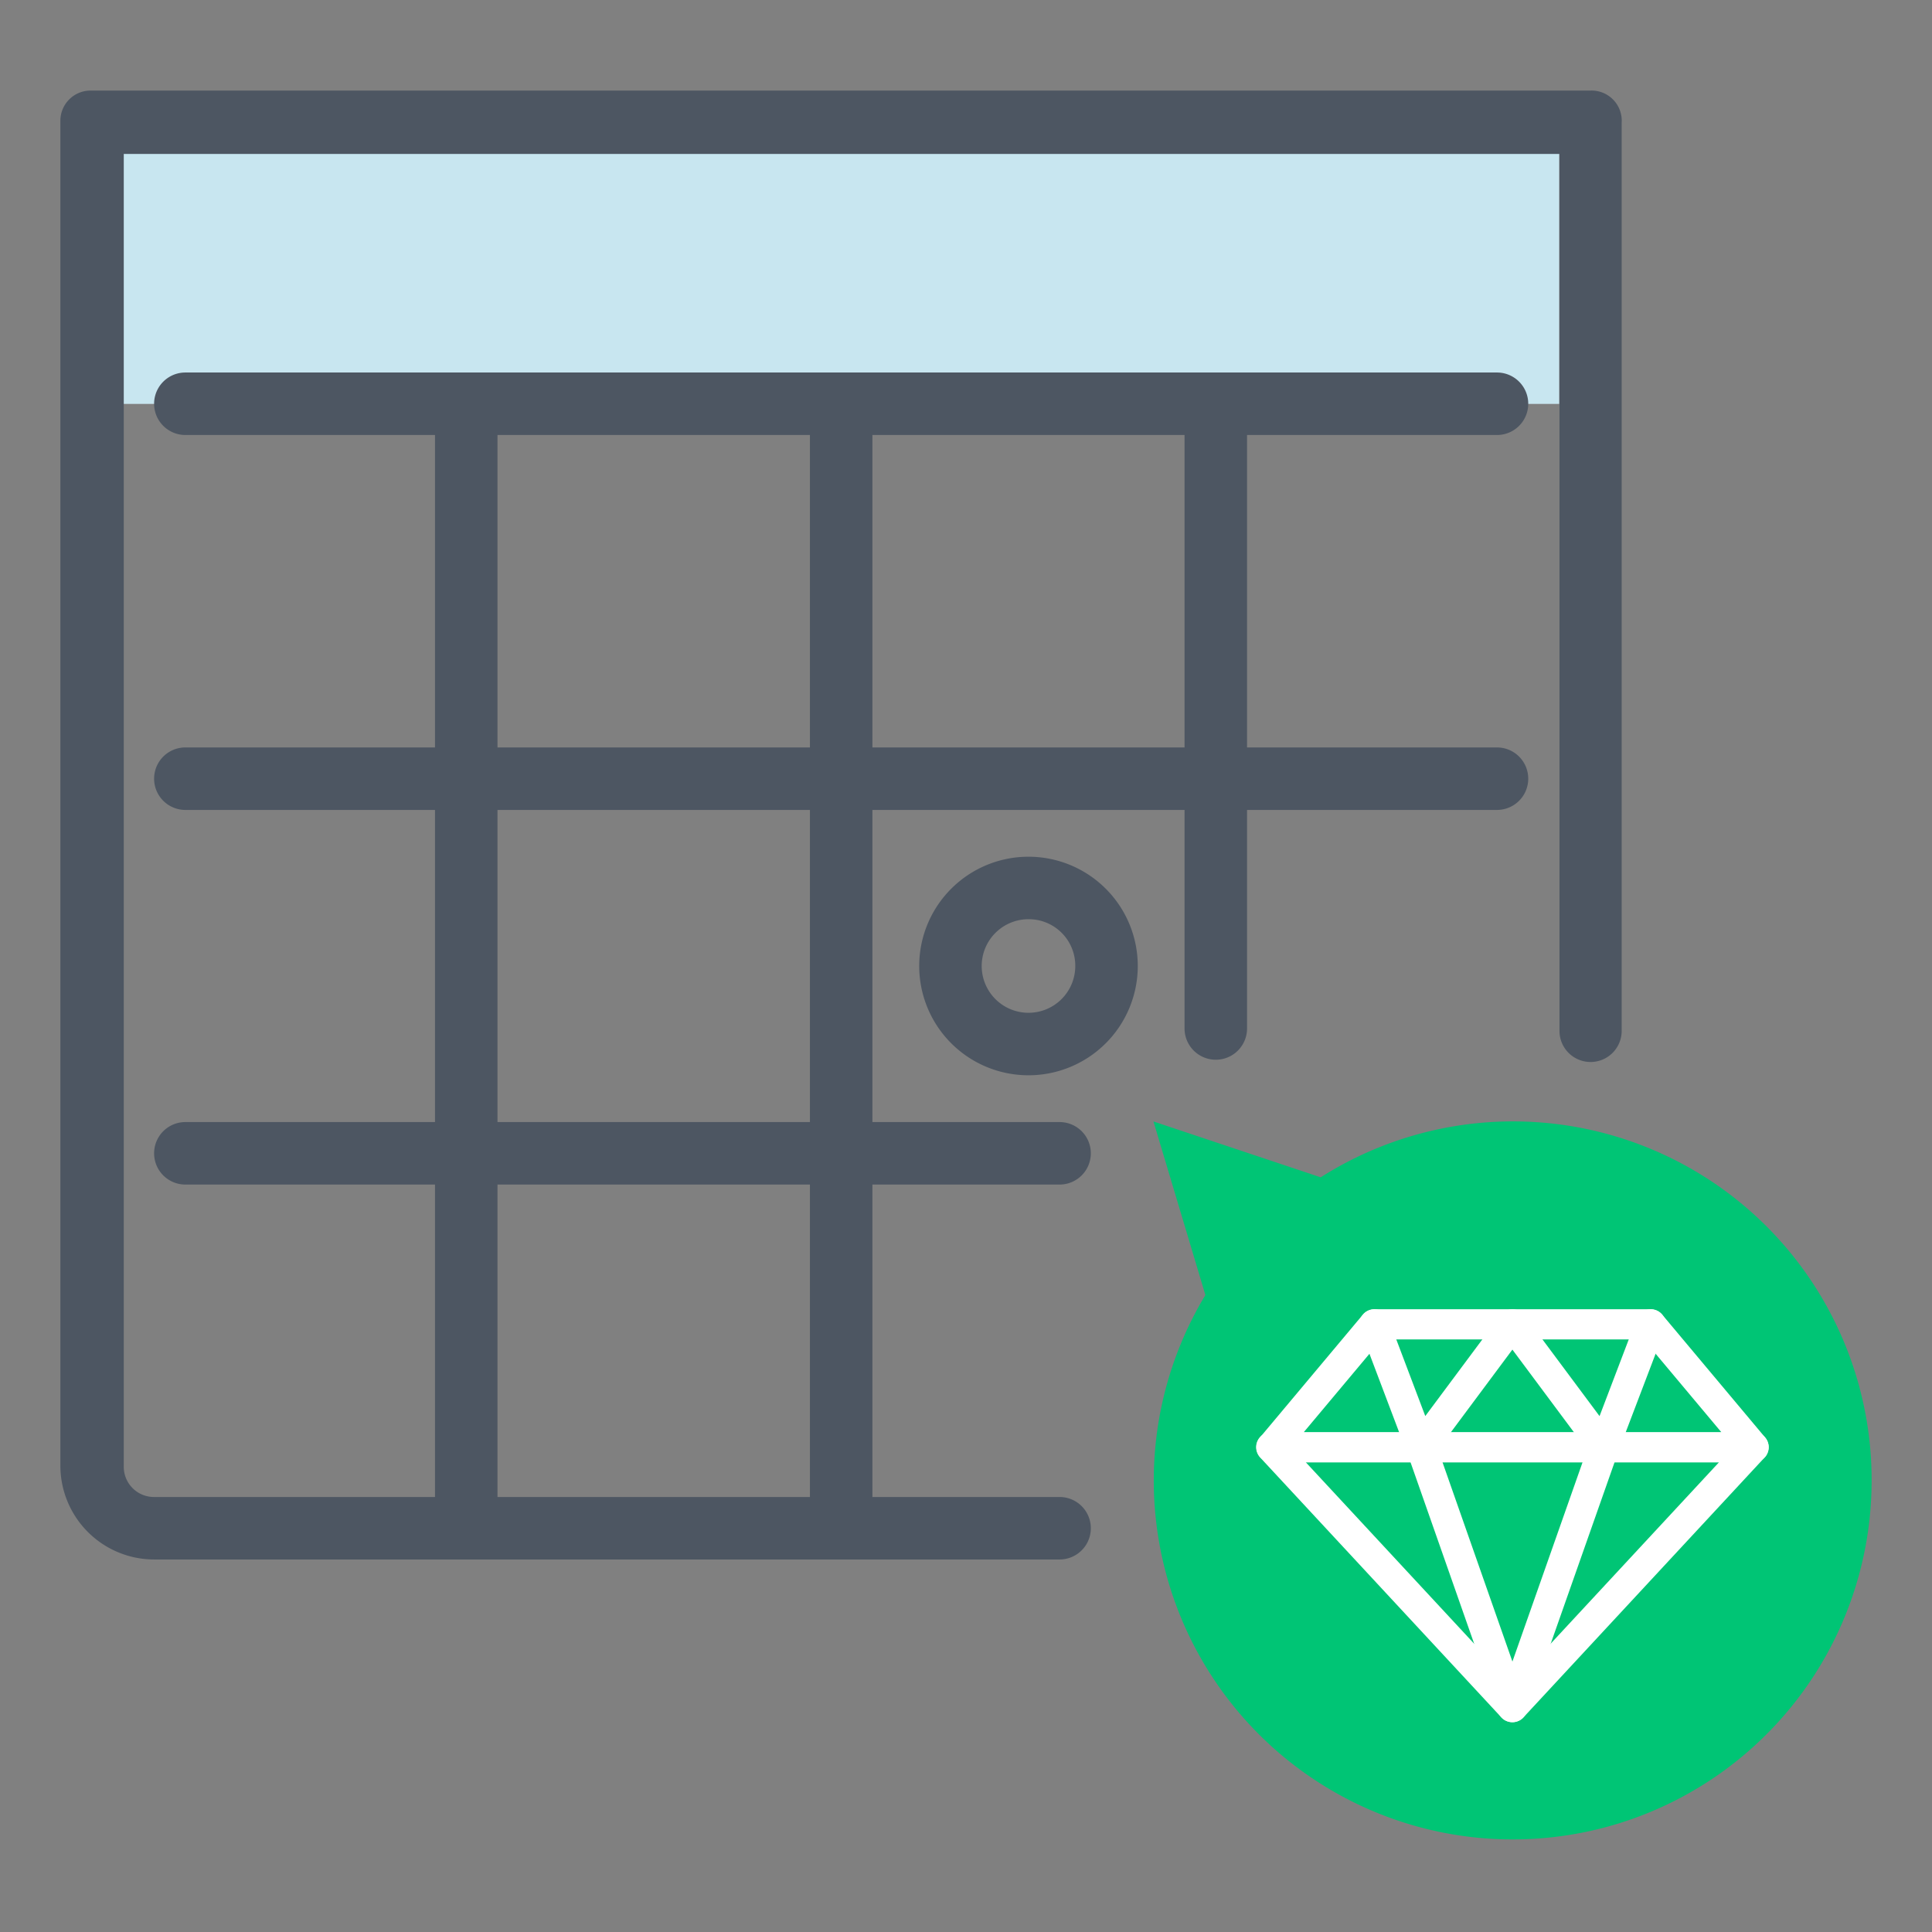
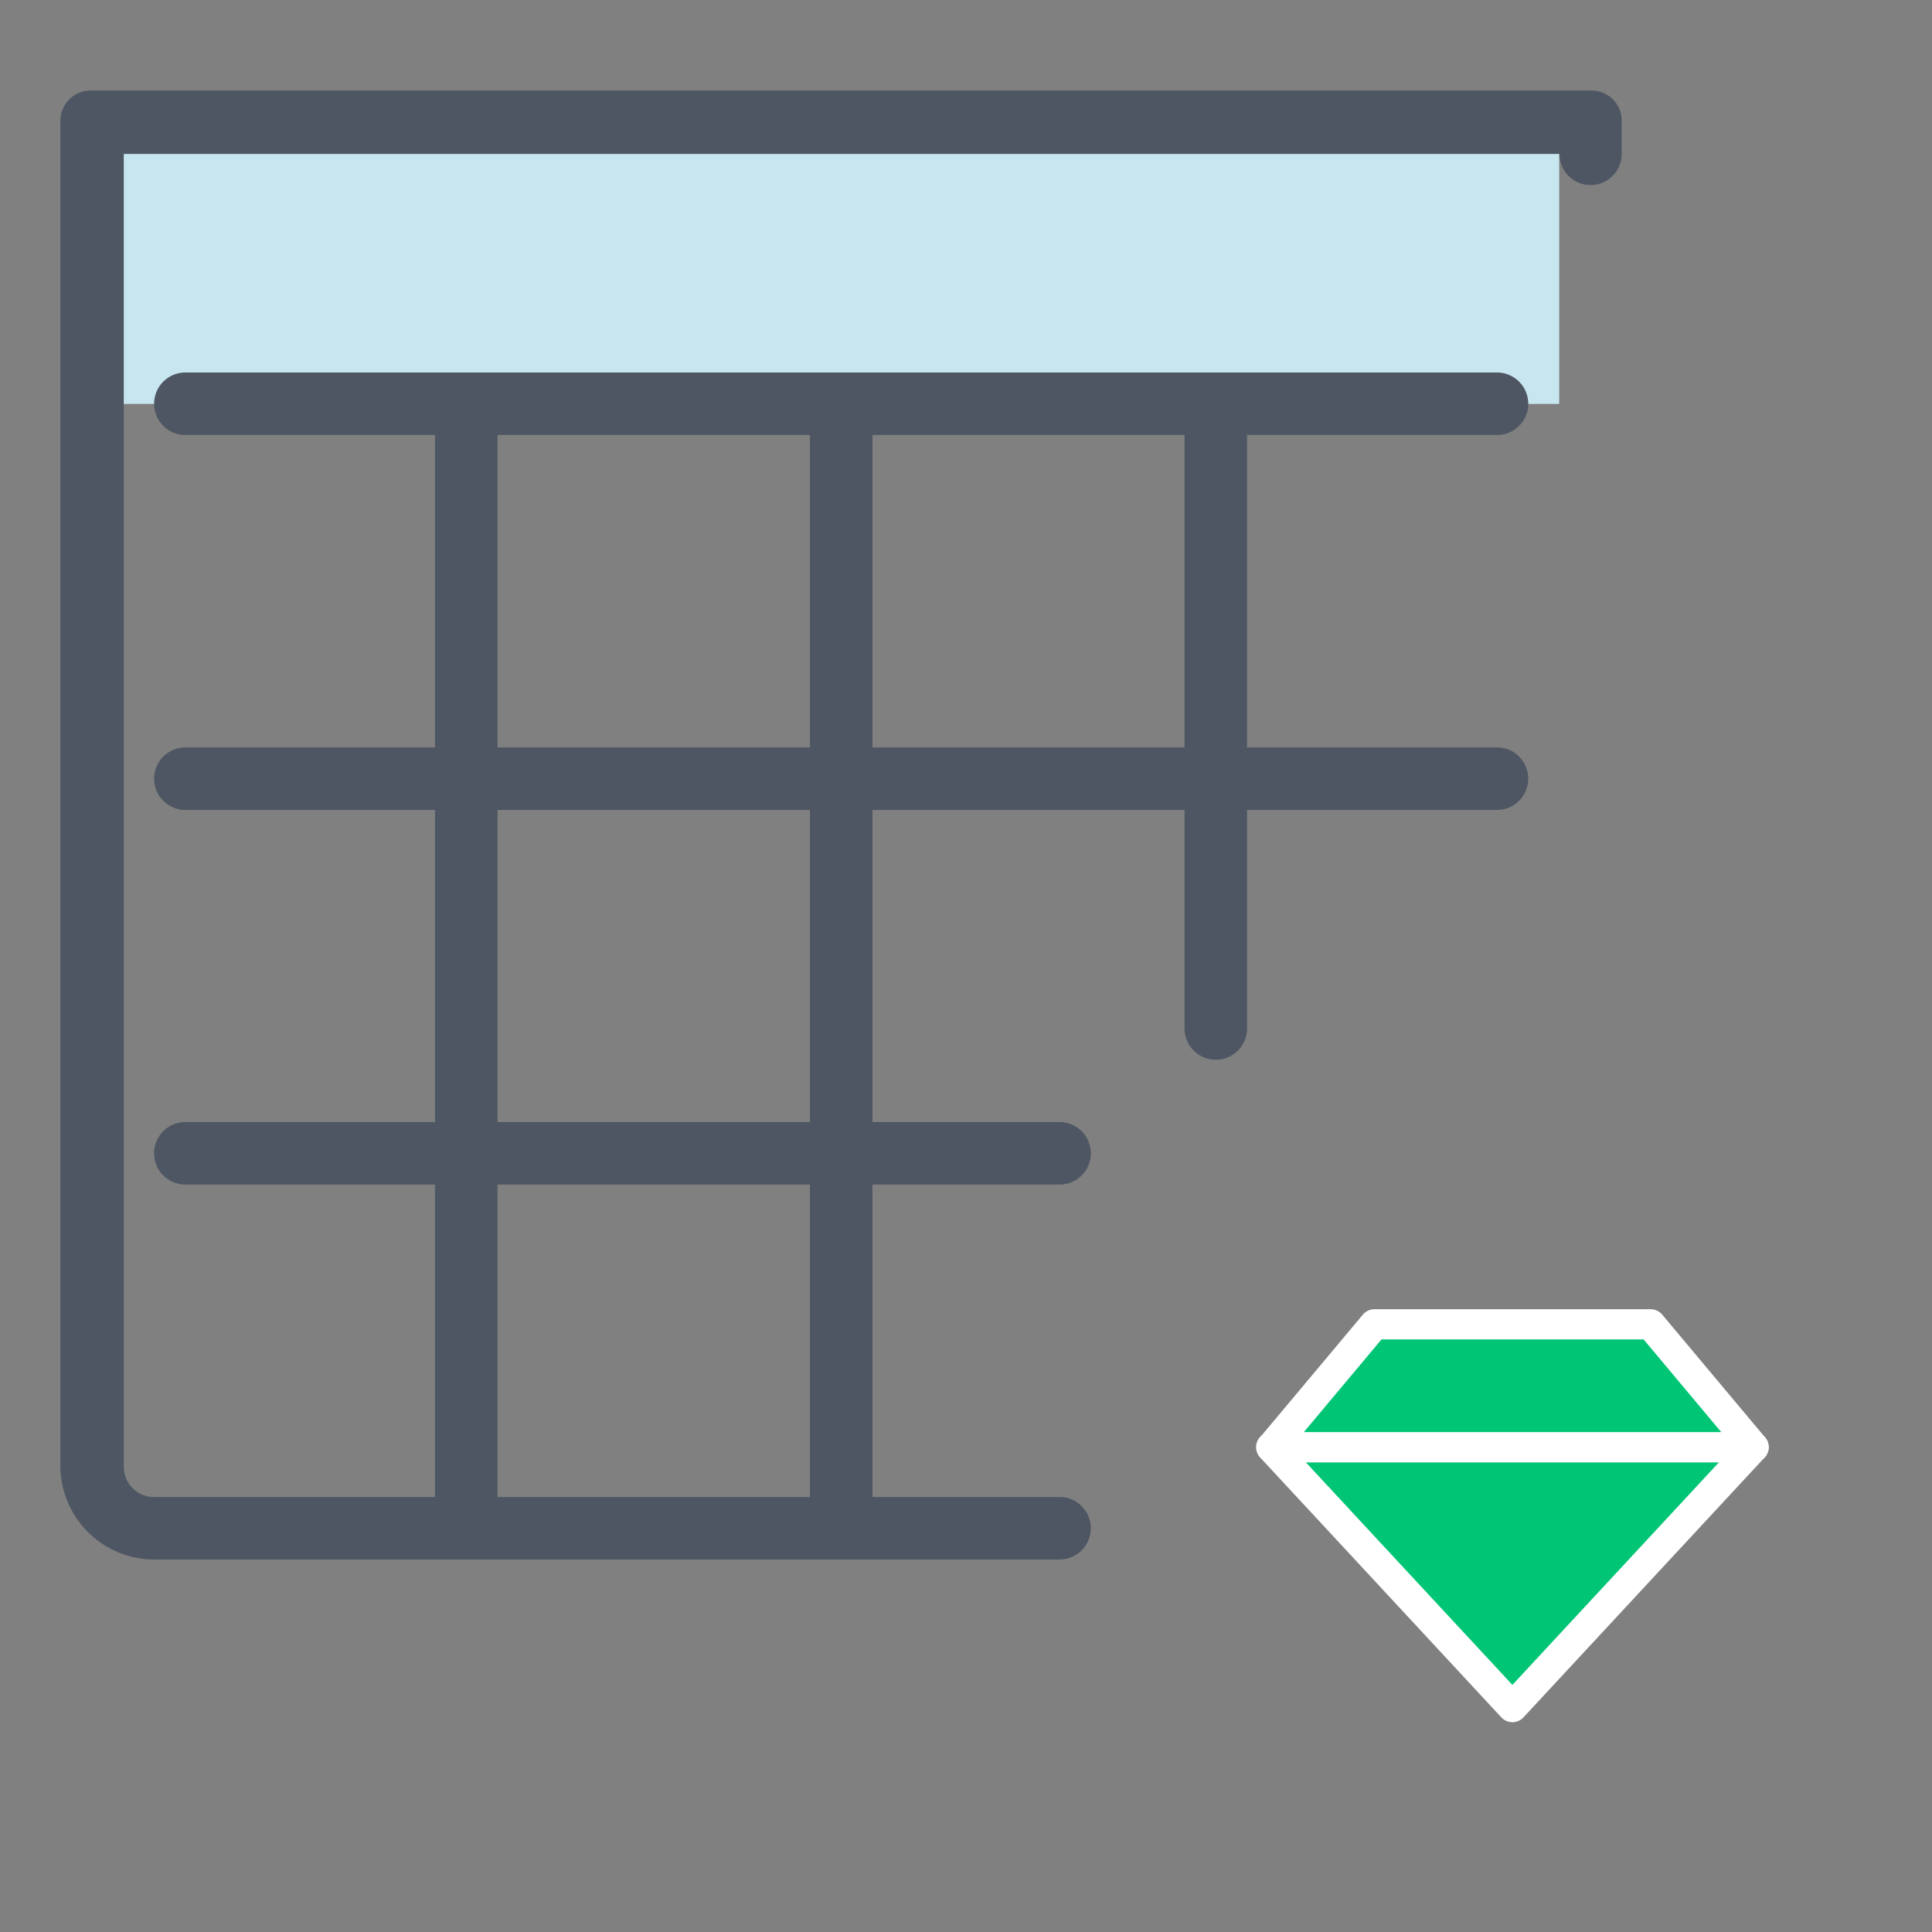
<svg xmlns="http://www.w3.org/2000/svg" viewBox="0 0 64 64">
  <rect x="0" y="0" width="64" height="64" fill="#808080" stroke="none" />
  <defs>
    <style>.cls-1{fill:#4d5662;}.cls-2{fill:#c8e6f0;}.cls-3,.cls-4{fill:#00c575;}.cls-4,.cls-5{stroke:#fff;stroke-linecap:round;stroke-linejoin:round;}.cls-5{fill:none;}</style>
  </defs>
  <g id="Layer_2" data-name="Layer 2">
    <g id="Tax_Bracket_Calculator" data-name="Tax Bracket Calculator">
-       <path class="cls-1" d="M34.07,35.62A3.62,3.62,0,1,1,37.69,32,3.62,3.62,0,0,1,34.07,35.62Zm0-5.17A1.55,1.55,0,1,0,35.62,32,1.54,1.54,0,0,0,34.07,30.45Z" />
      <rect class="cls-2" x="3.03" y="4.07" width="48.62" height="9.31" />
-       <path class="cls-3" d="M62,49.07A11.88,11.88,0,0,0,43.75,39l-5.54-1.85,1.72,5.75A11.89,11.89,0,1,0,62,49.07Z" />
-       <path class="cls-1" d="M52.69,3H3a1,1,0,0,0-1,1V48.55a3.11,3.11,0,0,0,3.1,3.11h30a1,1,0,1,0,0-2.07H28.9V39.24h6.2a1,1,0,1,0,0-2.07H28.9V26.83H39.24v7.24a1,1,0,0,0,2.07,0V26.83h8.28a1,1,0,0,0,0-2.07H41.31V14.41h8.28a1,1,0,0,0,0-2.07H6.14a1,1,0,1,0,0,2.07h8.27V24.76H6.14a1,1,0,1,0,0,2.07h8.27V37.17H6.14a1,1,0,1,0,0,2.07h8.27V49.59H5.1a1,1,0,0,1-1-1V5.1H51.66V34.15a1,1,0,1,0,2.06,0V4.07A1,1,0,0,0,52.69,3ZM39.24,24.76H28.9V14.41H39.24ZM16.48,14.41H26.83V24.76H16.48Zm0,12.42H26.83V37.17H16.48Zm0,12.41H26.83V49.59H16.48Z" />
+       <path class="cls-1" d="M52.69,3H3a1,1,0,0,0-1,1V48.55a3.11,3.11,0,0,0,3.1,3.11h30a1,1,0,1,0,0-2.07H28.9V39.24h6.2a1,1,0,1,0,0-2.07H28.9V26.83H39.24v7.24a1,1,0,0,0,2.07,0V26.83h8.28a1,1,0,0,0,0-2.07H41.31V14.41h8.28a1,1,0,0,0,0-2.07H6.14a1,1,0,1,0,0,2.07h8.27V24.76H6.14a1,1,0,1,0,0,2.07h8.27V37.17H6.14a1,1,0,1,0,0,2.07h8.27V49.59H5.1a1,1,0,0,1-1-1V5.1H51.66a1,1,0,1,0,2.06,0V4.07A1,1,0,0,0,52.69,3ZM39.24,24.76H28.9V14.41H39.24ZM16.48,14.41H26.83V24.76H16.48Zm0,12.42H26.83V37.17H16.48Zm0,12.41H26.83V49.59H16.48Z" />
    </g>
    <polygon class="cls-4" points="50.1 56.55 42.11 47.94 58.09 47.94 50.1 56.55" />
-     <polygon class="cls-4" points="50.1 56.55 47.08 47.94 53.13 47.94 50.1 56.55" />
    <polygon class="cls-4" points="58.09 47.94 42.12 47.94 45.53 43.87 54.68 43.87 58.09 47.94" />
-     <polyline class="cls-5" points="54.68 43.87 53.13 47.94 50.1 43.87 47.07 47.94 45.53 43.87" />
  </g>
</svg>